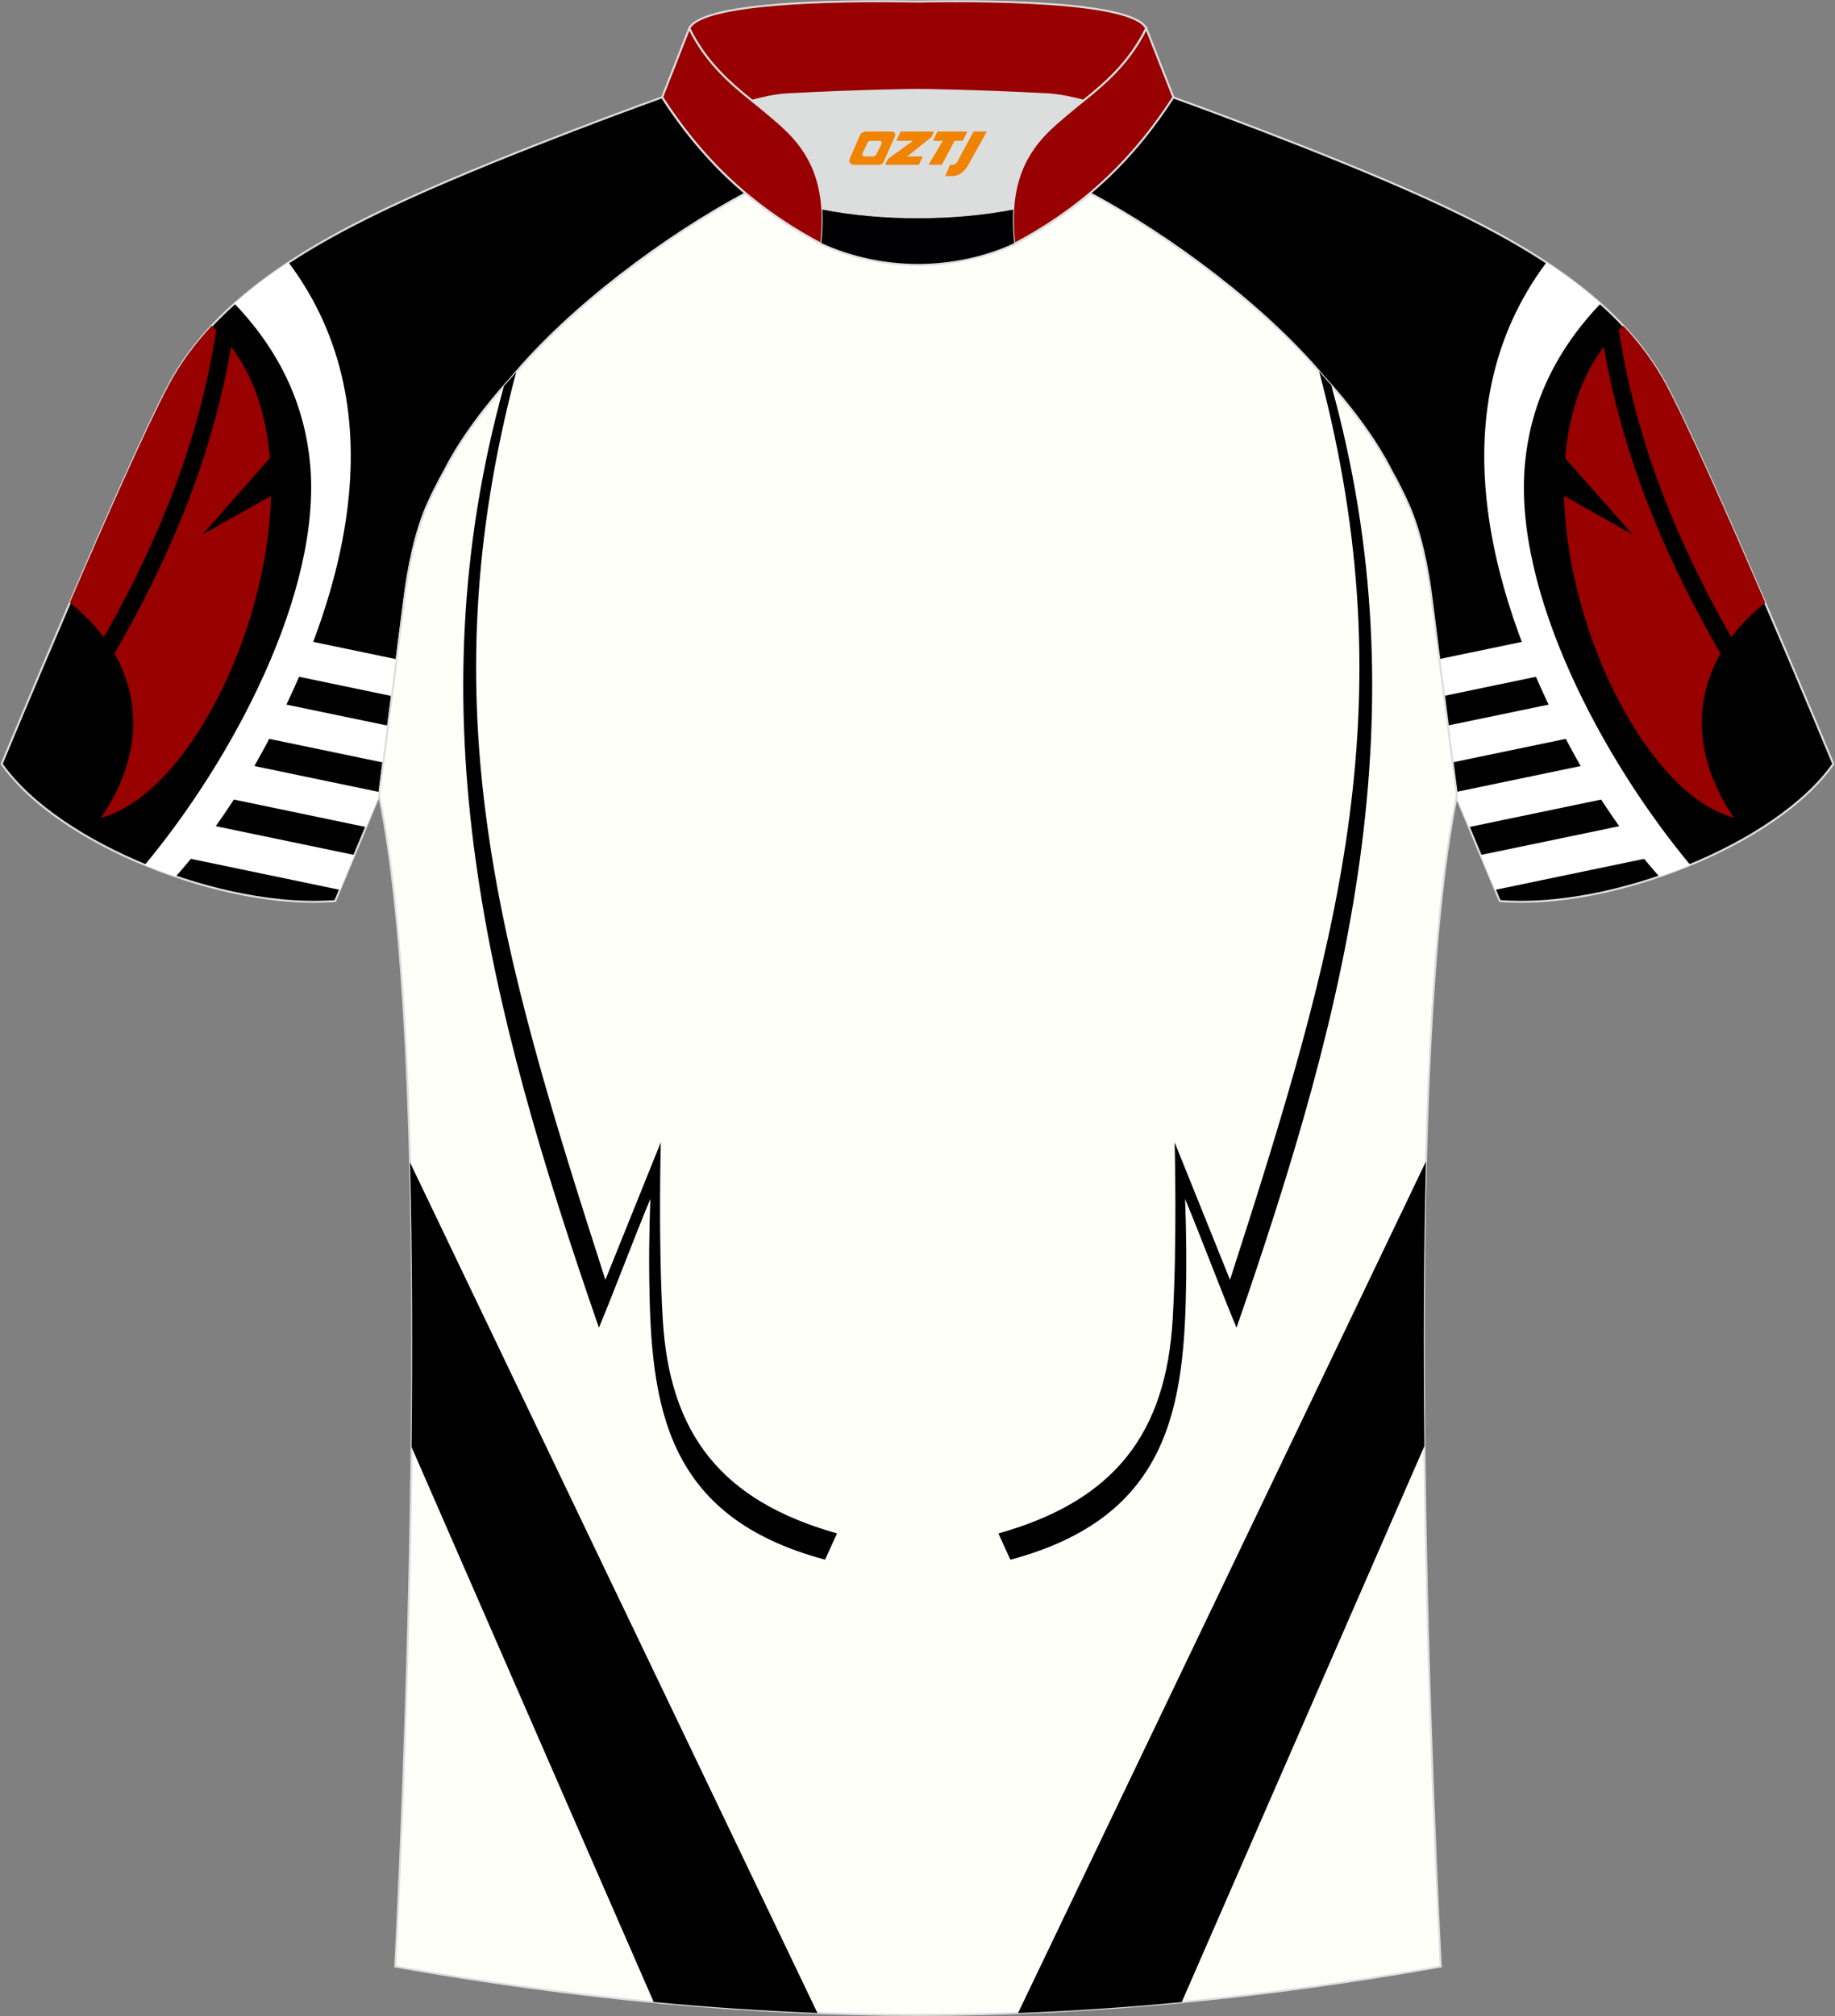
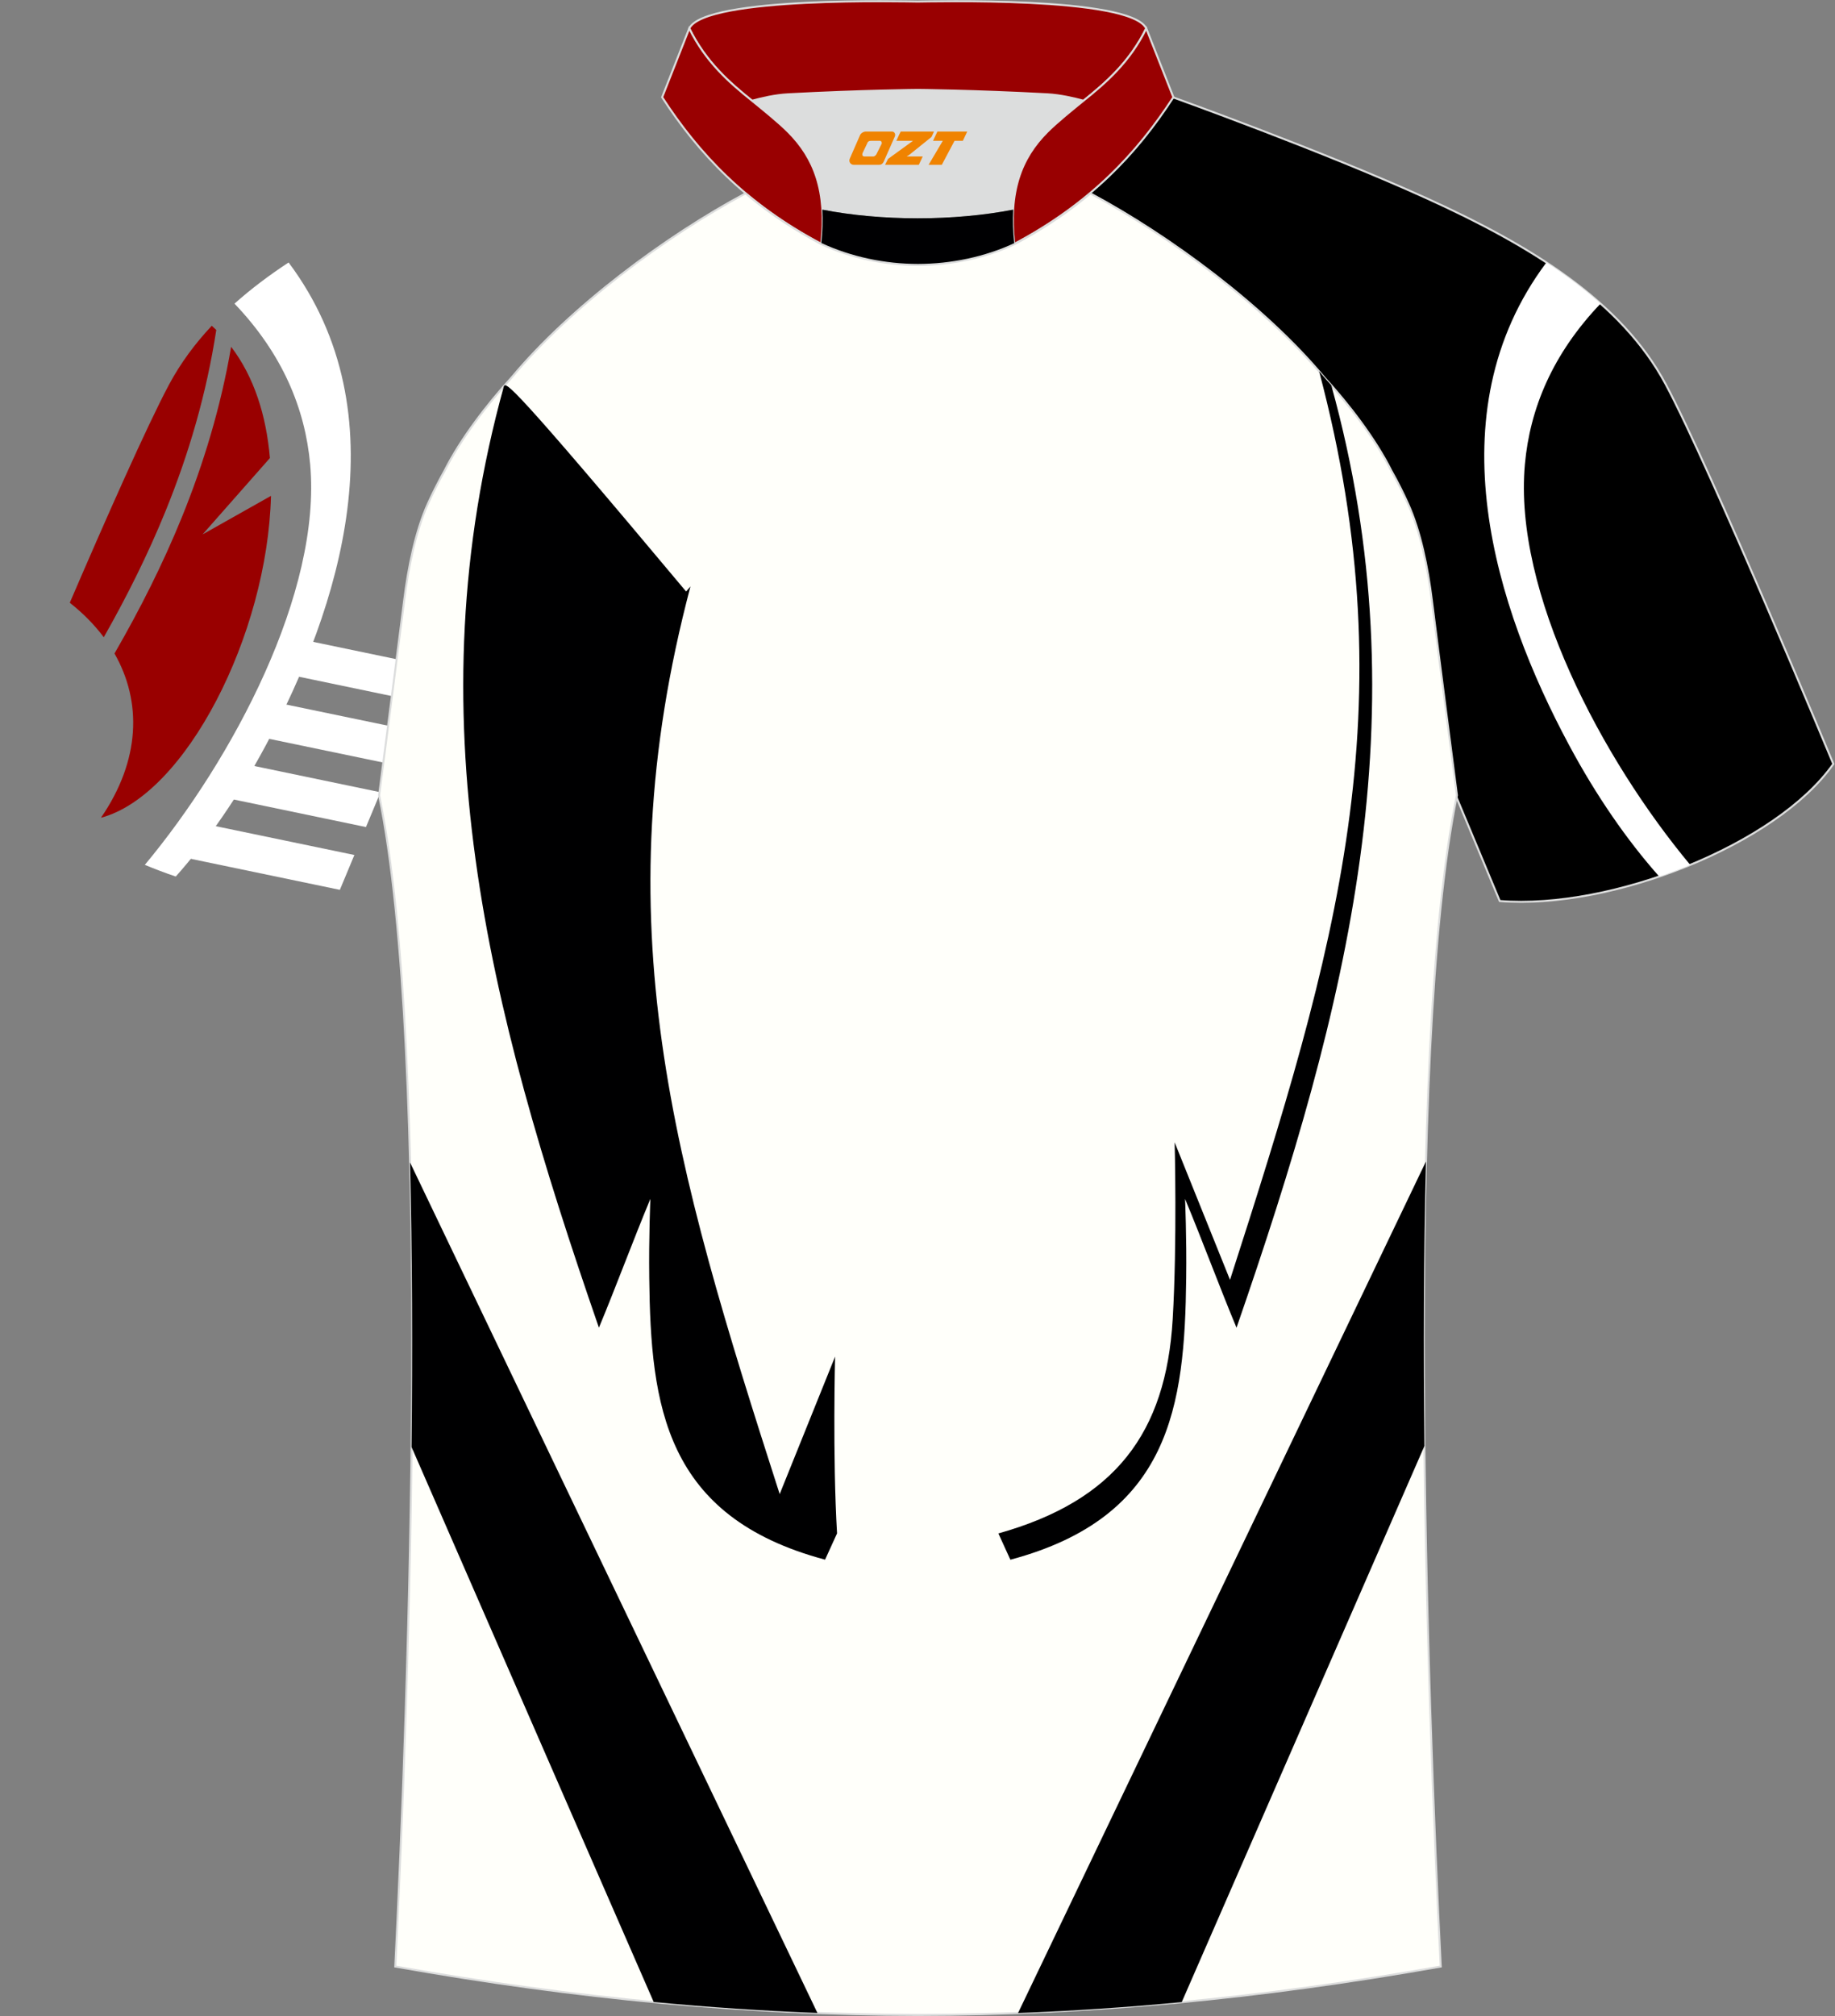
<svg xmlns="http://www.w3.org/2000/svg" version="1.1" id="图层_1" x="0px" y="0px" width="375.2px" height="412px" viewBox="0 0 375.2 412" enable-background="new 0 0 375.2 412" xml:space="preserve">
  <rect x="0" y="0" width="375.2" height="412" fill="#808080" stroke="none" />
  <g>
    <path stroke="#DCDDDD" stroke-width="0.406" stroke-miterlimit="22.926" d="M222.76,39.5c7.1-5.98,12.51-12.6,17.06-19.62   c0,0,30.75,11.03,51.99,20.69c21.23,9.65,39.7,20.96,48.8,38c9.12,17.04,34.25,77.54,34.25,77.54   c-11.61,16.54-45.44,29.85-68.21,28.01l-8.96-21.48c0,0-3.82-29.36-5.15-39.97c-0.85-6.8-2.33-14.12-4.86-19.75   c-1.02-2.26-2.16-4.5-3.4-6.72c-3.28-6.54-8.81-13.72-13.75-19.1C258.62,62.77,239.18,48.28,222.76,39.5z" />
    <g>
-       <path fill="#FFFFFF" d="M329.87,155.15l-32.25,6.71l0.1,0.77l2.66,6.38l31.03-6.46L329.87,155.15L329.87,155.15z M305.72,181.84    l-2.97-7.12l34.55-7.18l1.54,7.41L305.72,181.84L305.72,181.84z M296.83,155.83l-0.97-7.53l26.59-5.52l1.53,7.41L296.83,155.83    L296.83,155.83z M295.07,142.25l-0.96-7.53l20.9-4.35l1.53,7.41L295.07,142.25z" />
      <path fill="#FFFFFF" d="M327.26,62.05c-9.84,10.3-14.45,21.48-15.47,32.86c-2.35,26.13,15.83,60.25,33.81,81.83    c-2.08,0.85-4.2,1.66-6.34,2.38c-6.58-7.39-12.96-16.63-18.44-26.87c-14.96-27.86-27.84-67.62-4.63-98.61    C320.19,56.26,323.9,59.05,327.26,62.05z" />
-       <path fill="#990000" d="M331.91,66.57c-0.31,0.28-0.62,0.57-0.92,0.86c2.01,13.12,5.65,25.38,10.34,36.94    c3.67,9.02,7.98,17.61,12.66,25.85c1.9-2.54,4.23-4.9,6.95-7.05c-7.36-17.11-15.79-36.18-20.31-44.61    C338.29,74.22,335.36,70.24,331.91,66.57L331.91,66.57z M327.94,70.87c2.12,12.33,5.64,23.9,10.08,34.84    c3.96,9.74,8.65,18.98,13.77,27.83c-5.64,9.87-5.3,21.85,2.77,33.57c-17.3-4.61-34.04-37.35-34.77-65.78l13.99,7.88l-13.77-15.61    C320.76,84.96,323.24,77.04,327.94,70.87z" />
    </g>
-     <path stroke="#DCDDDD" stroke-width="0.406" stroke-miterlimit="22.926" d="M152.44,39.5c-7.1-5.98-12.51-12.6-17.06-19.62   c0,0-30.75,11.03-51.98,20.69c-21.25,9.66-39.7,20.97-48.82,38.01S0.34,156.11,0.34,156.11c11.62,16.54,45.44,29.85,68.2,28.01   l8.96-21.48c0,0,3.82-29.36,5.15-39.97c0.85-6.8,2.33-14.12,4.86-19.75c1.02-2.26,2.16-4.5,3.41-6.72   c3.28-6.54,8.8-13.72,13.75-19.1C116.58,62.77,136.02,48.28,152.44,39.5z" />
    <g>
      <path fill="#FFFFFF" d="M45.34,155.15l32.25,6.71l-0.1,0.77l-2.66,6.38l-31.03-6.46L45.34,155.15L45.34,155.15z M69.49,181.84    l2.97-7.12l-34.55-7.18l-1.54,7.41L69.49,181.84L69.49,181.84z M78.37,155.83l0.97-7.53l-26.59-5.52l-1.53,7.41L78.37,155.83    L78.37,155.83z M80.14,142.25l0.97-7.53l-20.9-4.35l-1.54,7.41L80.14,142.25z" />
      <path fill="#FFFFFF" d="M47.95,62.05c9.84,10.3,14.44,21.48,15.47,32.86c2.35,26.13-15.83,60.25-33.81,81.83    c2.08,0.85,4.19,1.66,6.33,2.38c6.58-7.39,12.96-16.63,18.44-26.87c14.96-27.86,27.85-67.62,4.63-98.61    C55.01,56.26,51.31,59.05,47.95,62.05z" />
      <path fill="#990000" d="M43.3,66.57c0.31,0.28,0.62,0.57,0.92,0.86c-2.01,13.12-5.64,25.38-10.34,36.94    c-3.67,9.02-7.98,17.61-12.66,25.85c-1.9-2.54-4.23-4.9-6.95-7.05C21.63,106.06,30.07,87,34.58,78.56    C36.91,74.22,39.85,70.24,43.3,66.57L43.3,66.57z M47.26,70.87c-2.12,12.33-5.64,23.9-10.08,34.84    c-3.96,9.74-8.66,18.98-13.77,27.83c5.64,9.87,5.3,21.85-2.77,33.57c17.3-4.61,34.04-37.35,34.77-65.78l-13.99,7.88l13.77-15.61    C54.45,84.96,51.97,77.04,47.26,70.87z" />
    </g>
    <path fill="#DCDDDD" d="M168.14,42.84c12.06,2.36,26.97,2.36,39.05,0c0.42-6.84,2.86-11.78,7.02-15.92   c1.98-1.98,5.18-4.55,7.34-6.31c0.66-0.52,1.33-1.09,1.98-1.62c-0.29-0.07-2.99-0.89-3.28-0.96c-1.96-0.47-3.95-0.81-5.94-0.92   c-6.35-0.35-12.71-0.6-19.06-0.76c-2.52-0.06-5.08-0.15-7.6-0.15c-2.52,0-5.08,0.08-7.6,0.15c-6.36,0.17-12.71,0.43-19.07,0.76   c-1.82,0.1-3.63,0.41-5.42,0.8c-0.47,0.1-3.23,1.05-3.69,1.17c0.61,0.52,1.24,1.03,1.86,1.52c2.45,1.94,5.16,4.11,7.37,6.33   C165.27,31.08,167.72,35.99,168.14,42.84z" />
    <path fill="#990001" stroke="#DCDDDD" stroke-width="0.406" stroke-miterlimit="22.926" d="M140.93,5.81   c3.27-6.62,44.72-5.49,46.72-5.49c2.01,0,43.45-1.13,46.72,5.49c-3.37,6.86-8.16,11.02-12.81,14.78c-2.01-0.53-4.72-1.17-7.35-1.32   c-15.4-0.82-26.55-0.9-26.55-0.9s-11.15,0.08-26.56,0.9c-2.63,0.14-5.34,0.78-7.35,1.32C149.1,16.84,144.31,12.67,140.93,5.81z" />
    <path fill="#990001" stroke="#DCDDDD" stroke-width="0.406" stroke-miterlimit="22.926" d="M140.93,5.81l-5.54,14.06   c7.38,11.39,17.04,21.76,32.54,29.97c1.17-10.71-1.35-17.5-6.8-22.93c-1.98-1.98-5.18-4.55-7.34-6.31   C149.12,16.86,144.32,12.69,140.93,5.81z" />
    <path fill="#990001" stroke="#DCDDDD" stroke-width="0.406" stroke-miterlimit="22.926" d="M234.38,5.81l5.54,14.06   c-7.38,11.39-17.04,21.76-32.54,29.97c-1.18-10.71,1.35-17.5,6.79-22.93c1.98-1.98,5.18-4.55,7.34-6.31   C226.18,16.86,230.99,12.69,234.38,5.81z" />
    <path fill="#000002" d="M167.91,49.86c0.27-2.55,0.36-4.87,0.22-7.02c12.06,2.36,26.97,2.36,39.05,0   c-0.13,2.14-0.06,4.46,0.22,7.02C195.09,55.56,180.22,55.56,167.91,49.86z" />
    <path fill="#FFFFFA" stroke="#DCDDDD" stroke-width="0.406" stroke-miterlimit="22.926" d="M292.77,122.67   c1.28,10.23,4.87,37.87,5.13,39.85c-10.9,52.76-6.01,185.62-3.31,239.34c-36.96,6.55-71.93,9.87-106.89,9.9   c-34.96-0.04-69.93-3.34-106.88-9.9c2.69-53.72,7.6-186.57-3.31-239.34c0.26-1.99,3.85-29.63,5.13-39.85   c0.85-6.8,2.33-14.12,4.86-19.75c1.02-2.25,2.16-4.5,3.4-6.72c3.28-6.54,8.81-13.72,13.75-19.1   c11.93-14.32,31.37-28.81,47.79-37.58c3.96,3.32,8.44,6.46,13.61,9.33l1.87,1.02c6.12,2.83,13.03,4.26,19.78,4.27   c6.76-0.02,13.67-1.43,19.78-4.27l1.86-1.02c5.16-2.87,9.65-6.01,13.61-9.33c16.43,8.78,35.86,23.25,47.79,37.58   c4.95,5.37,10.48,12.56,13.75,19.1c1.26,2.23,2.39,4.47,3.4,6.72C290.44,108.57,291.93,115.87,292.77,122.67z" />
    <g>
      <path fill="#000001" d="M291.56,237.35l-83.4,174.01c11.09-0.42,22.23-1.16,33.47-2.23l49.62-113.64    C291.03,275.94,291.08,256.07,291.56,237.35z" />
-       <path fill="#000001" d="M103.04,78.88c-18.55,67.13-3.44,126.43,19.42,192.43c3.4-8.14,6.97-17.79,10.52-26.32    c0,0-0.34,7.98-0.23,16.18c0.3,26.16,3.18,48.8,35.95,57.55l2.45-5.37c-23.89-6.71-34.27-20.55-35.64-43.79    c-0.93-15.72-0.4-36.13-0.4-36.13l-11.33,28.1c-21.68-67.37-36.41-116.82-18.24-185.49c-0.3,0.36-0.59,0.7-0.89,1.05    C104.11,77.67,103.58,78.26,103.04,78.88L103.04,78.88z M269.72,75.88c0.36,0.41,0.69,0.81,1.03,1.22    c0.48,0.53,0.97,1.08,1.46,1.63c18.61,67.2,3.5,126.53-19.38,192.59c-3.4-8.14-6.97-17.79-10.52-26.32c0,0,0.34,7.98,0.23,16.18    c-0.3,26.16-3.18,48.8-35.95,57.55l-2.45-5.37c23.89-6.71,34.27-20.55,35.64-43.79c0.93-15.72,0.4-36.13,0.4-36.13l11.32,28.1    C273.23,194.11,287.97,144.63,269.72,75.88z" />
+       <path fill="#000001" d="M103.04,78.88c-18.55,67.13-3.44,126.43,19.42,192.43c3.4-8.14,6.97-17.79,10.52-26.32    c0,0-0.34,7.98-0.23,16.18c0.3,26.16,3.18,48.8,35.95,57.55l2.45-5.37c-0.93-15.72-0.4-36.13-0.4-36.13l-11.33,28.1c-21.68-67.37-36.41-116.82-18.24-185.49c-0.3,0.36-0.59,0.7-0.89,1.05    C104.11,77.67,103.58,78.26,103.04,78.88L103.04,78.88z M269.72,75.88c0.36,0.41,0.69,0.81,1.03,1.22    c0.48,0.53,0.97,1.08,1.46,1.63c18.61,67.2,3.5,126.53-19.38,192.59c-3.4-8.14-6.97-17.79-10.52-26.32c0,0,0.34,7.98,0.23,16.18    c-0.3,26.16-3.18,48.8-35.95,57.55l-2.45-5.37c23.89-6.71,34.27-20.55,35.64-43.79c0.93-15.72,0.4-36.13,0.4-36.13l11.32,28.1    C273.23,194.11,287.97,144.63,269.72,75.88z" />
      <path fill="#000001" d="M83.84,237.55l83.3,173.8c-11.1-0.43-22.23-1.17-33.48-2.24L84.15,295.7    C84.36,276.16,84.31,256.28,83.84,237.55z" />
    </g>
  </g>
  <g>
-     <path fill="#F08300" d="M199.07,26.88l-3.4,6.3c-0.2,0.3-0.5,0.5-0.8,0.5h-0.6l-1,2.3h1.2c2,0.1,3.2-1.5,3.9-3L201.77,26.88h-2.5L199.07,26.88z" />
    <polygon fill="#F08300" points="191.87,26.88 ,197.77,26.88 ,196.87,28.78 ,195.17,28.78 ,192.57,33.68 ,189.87,33.68 ,192.77,28.78 ,190.77,28.78 ,191.67,26.88" />
    <polygon fill="#F08300" points="185.87,31.98 ,185.37,31.98 ,185.87,31.68 ,190.47,27.98 ,190.97,26.88 ,184.17,26.88 ,183.87,27.48 ,183.27,28.78 ,186.07,28.78 ,186.67,28.78 ,181.57,32.48    ,180.97,33.68 ,187.57,33.68 ,187.87,33.68 ,188.67,31.98" />
    <path fill="#F08300" d="M182.37,26.88H177.07C176.57,26.88,176.07,27.18,175.87,27.58L173.77,32.38C173.47,32.98,173.87,33.68,174.57,33.68h5.2c0.4,0,0.7-0.2,0.9-0.6L182.97,27.88C183.17,27.38,182.87,26.88,182.37,26.88z M180.27,29.38L179.17,31.58C178.97,31.88,178.67,31.98,178.57,31.98l-1.8,0C176.57,31.98,176.17,31.88,176.37,31.28l1-2.1c0.1-0.3,0.4-0.4,0.7-0.4h1.9   C180.17,28.78,180.37,29.08,180.27,29.38z" />
  </g>
</svg>